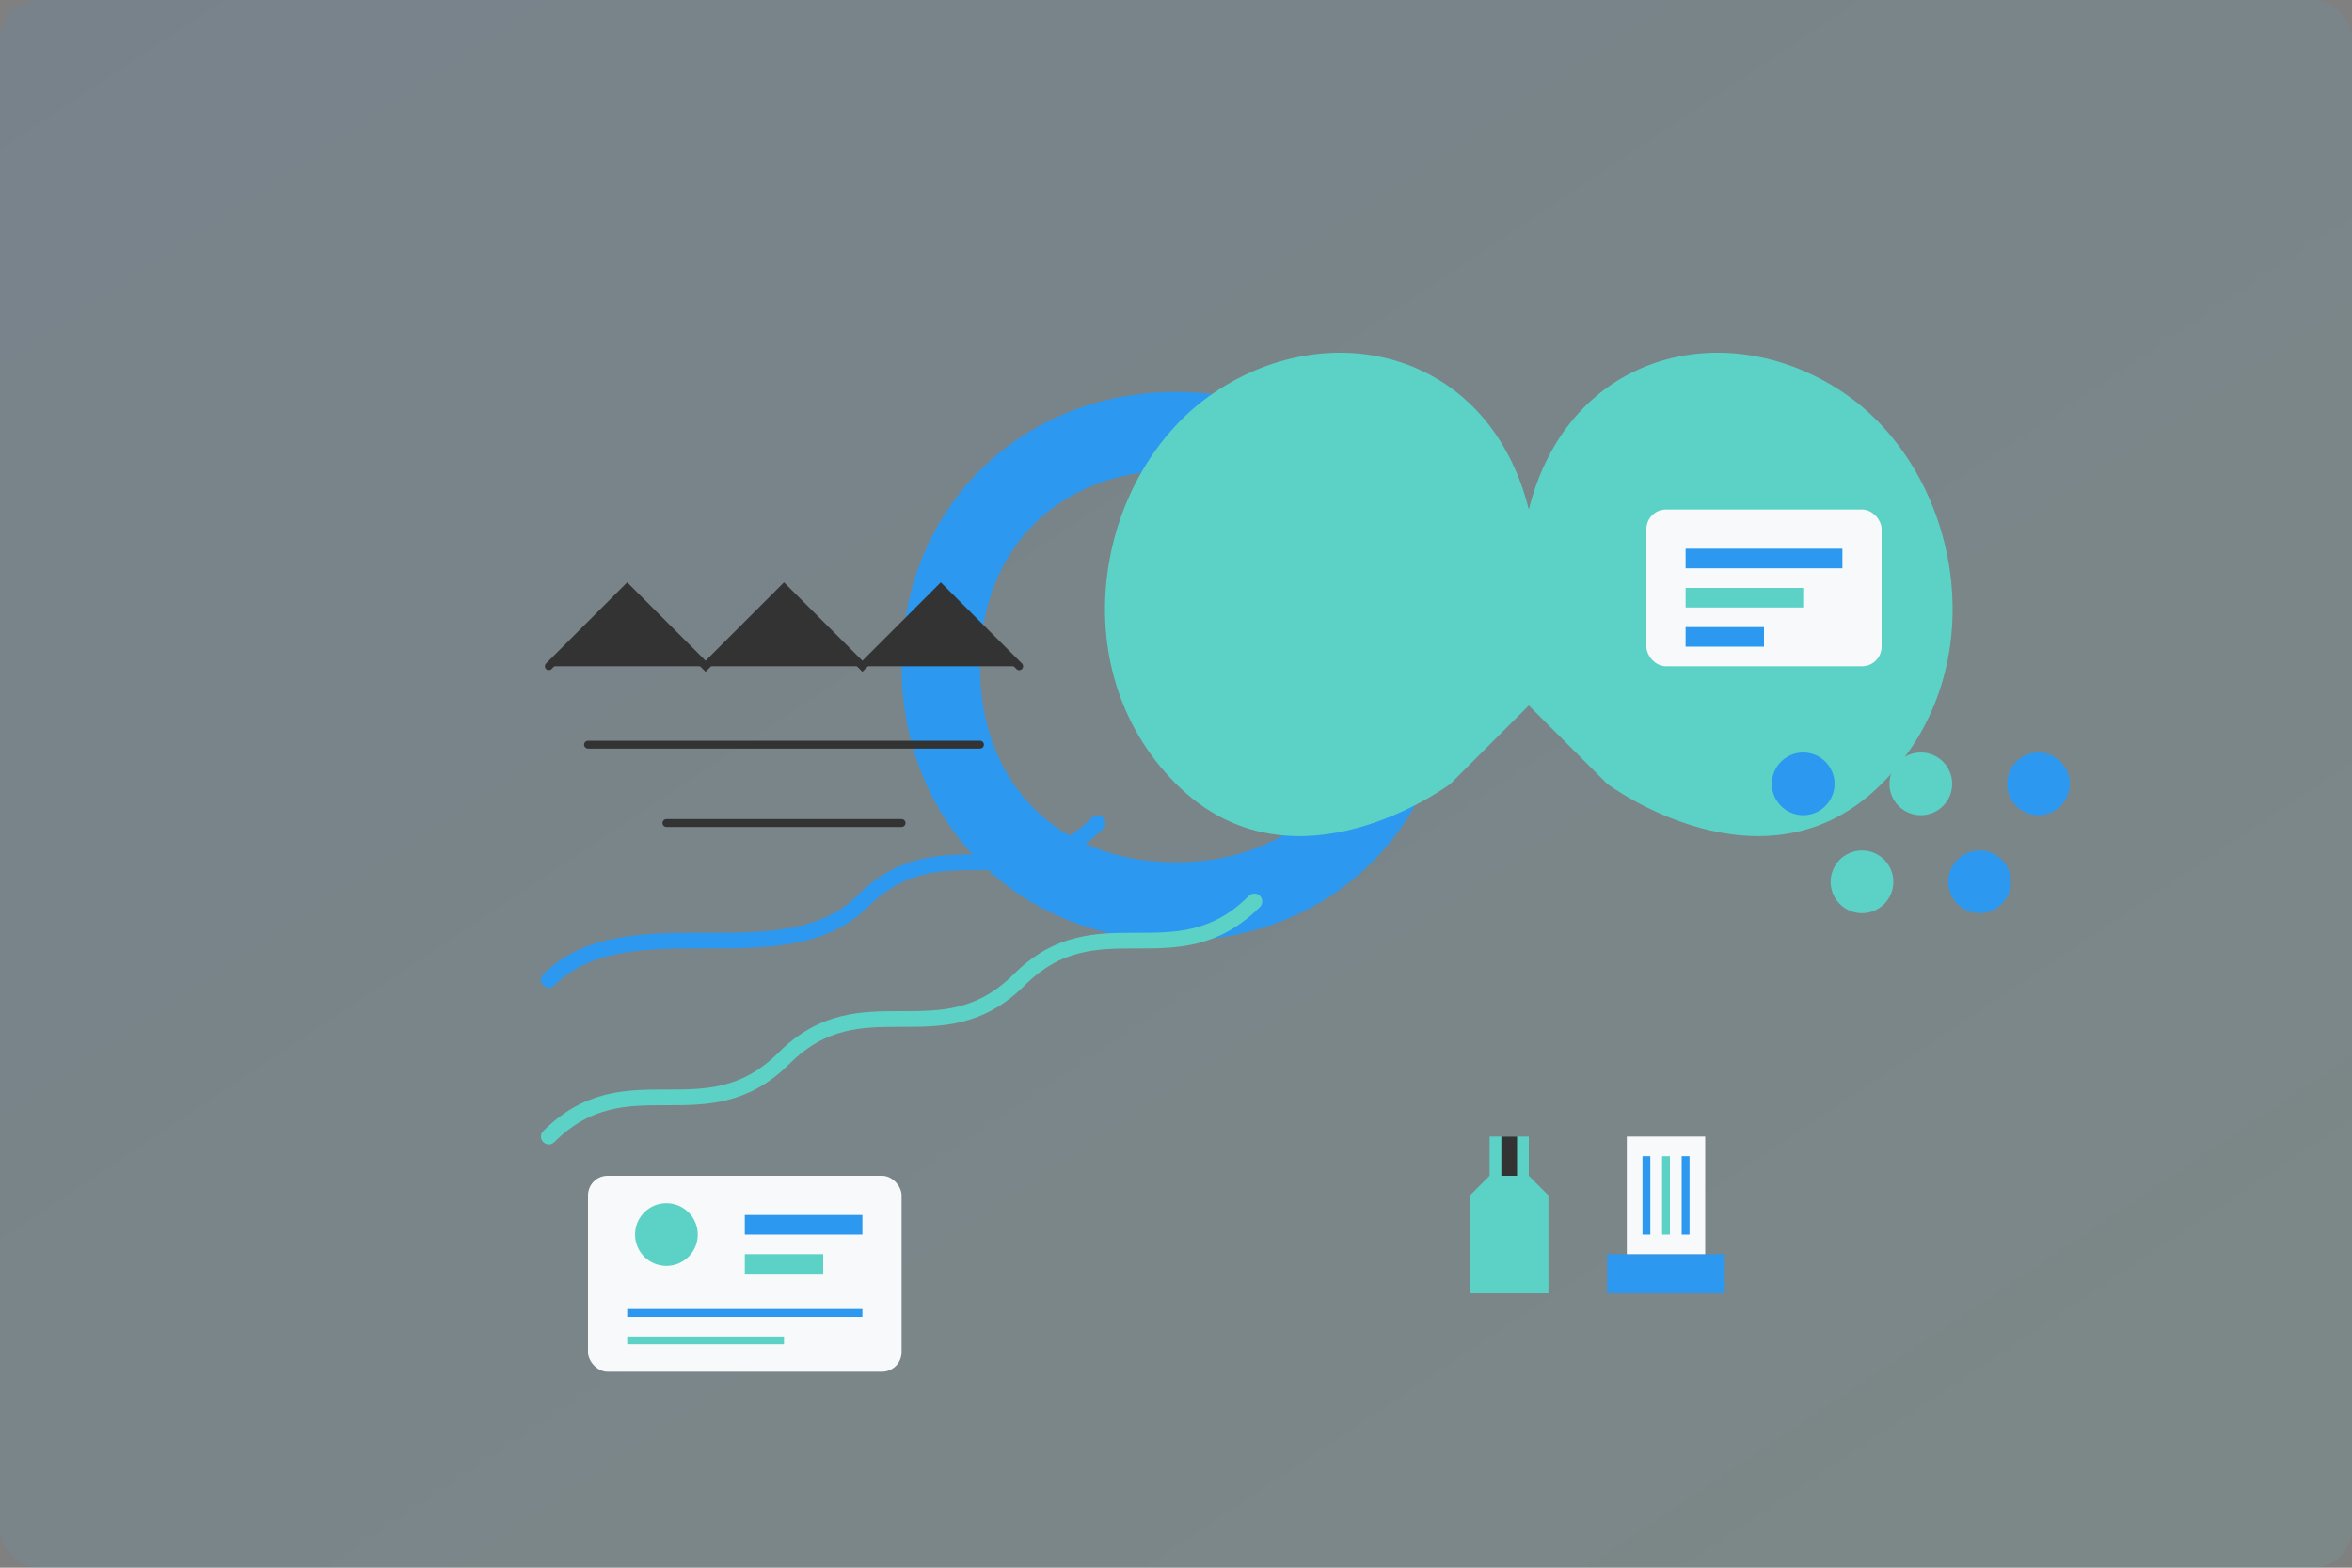
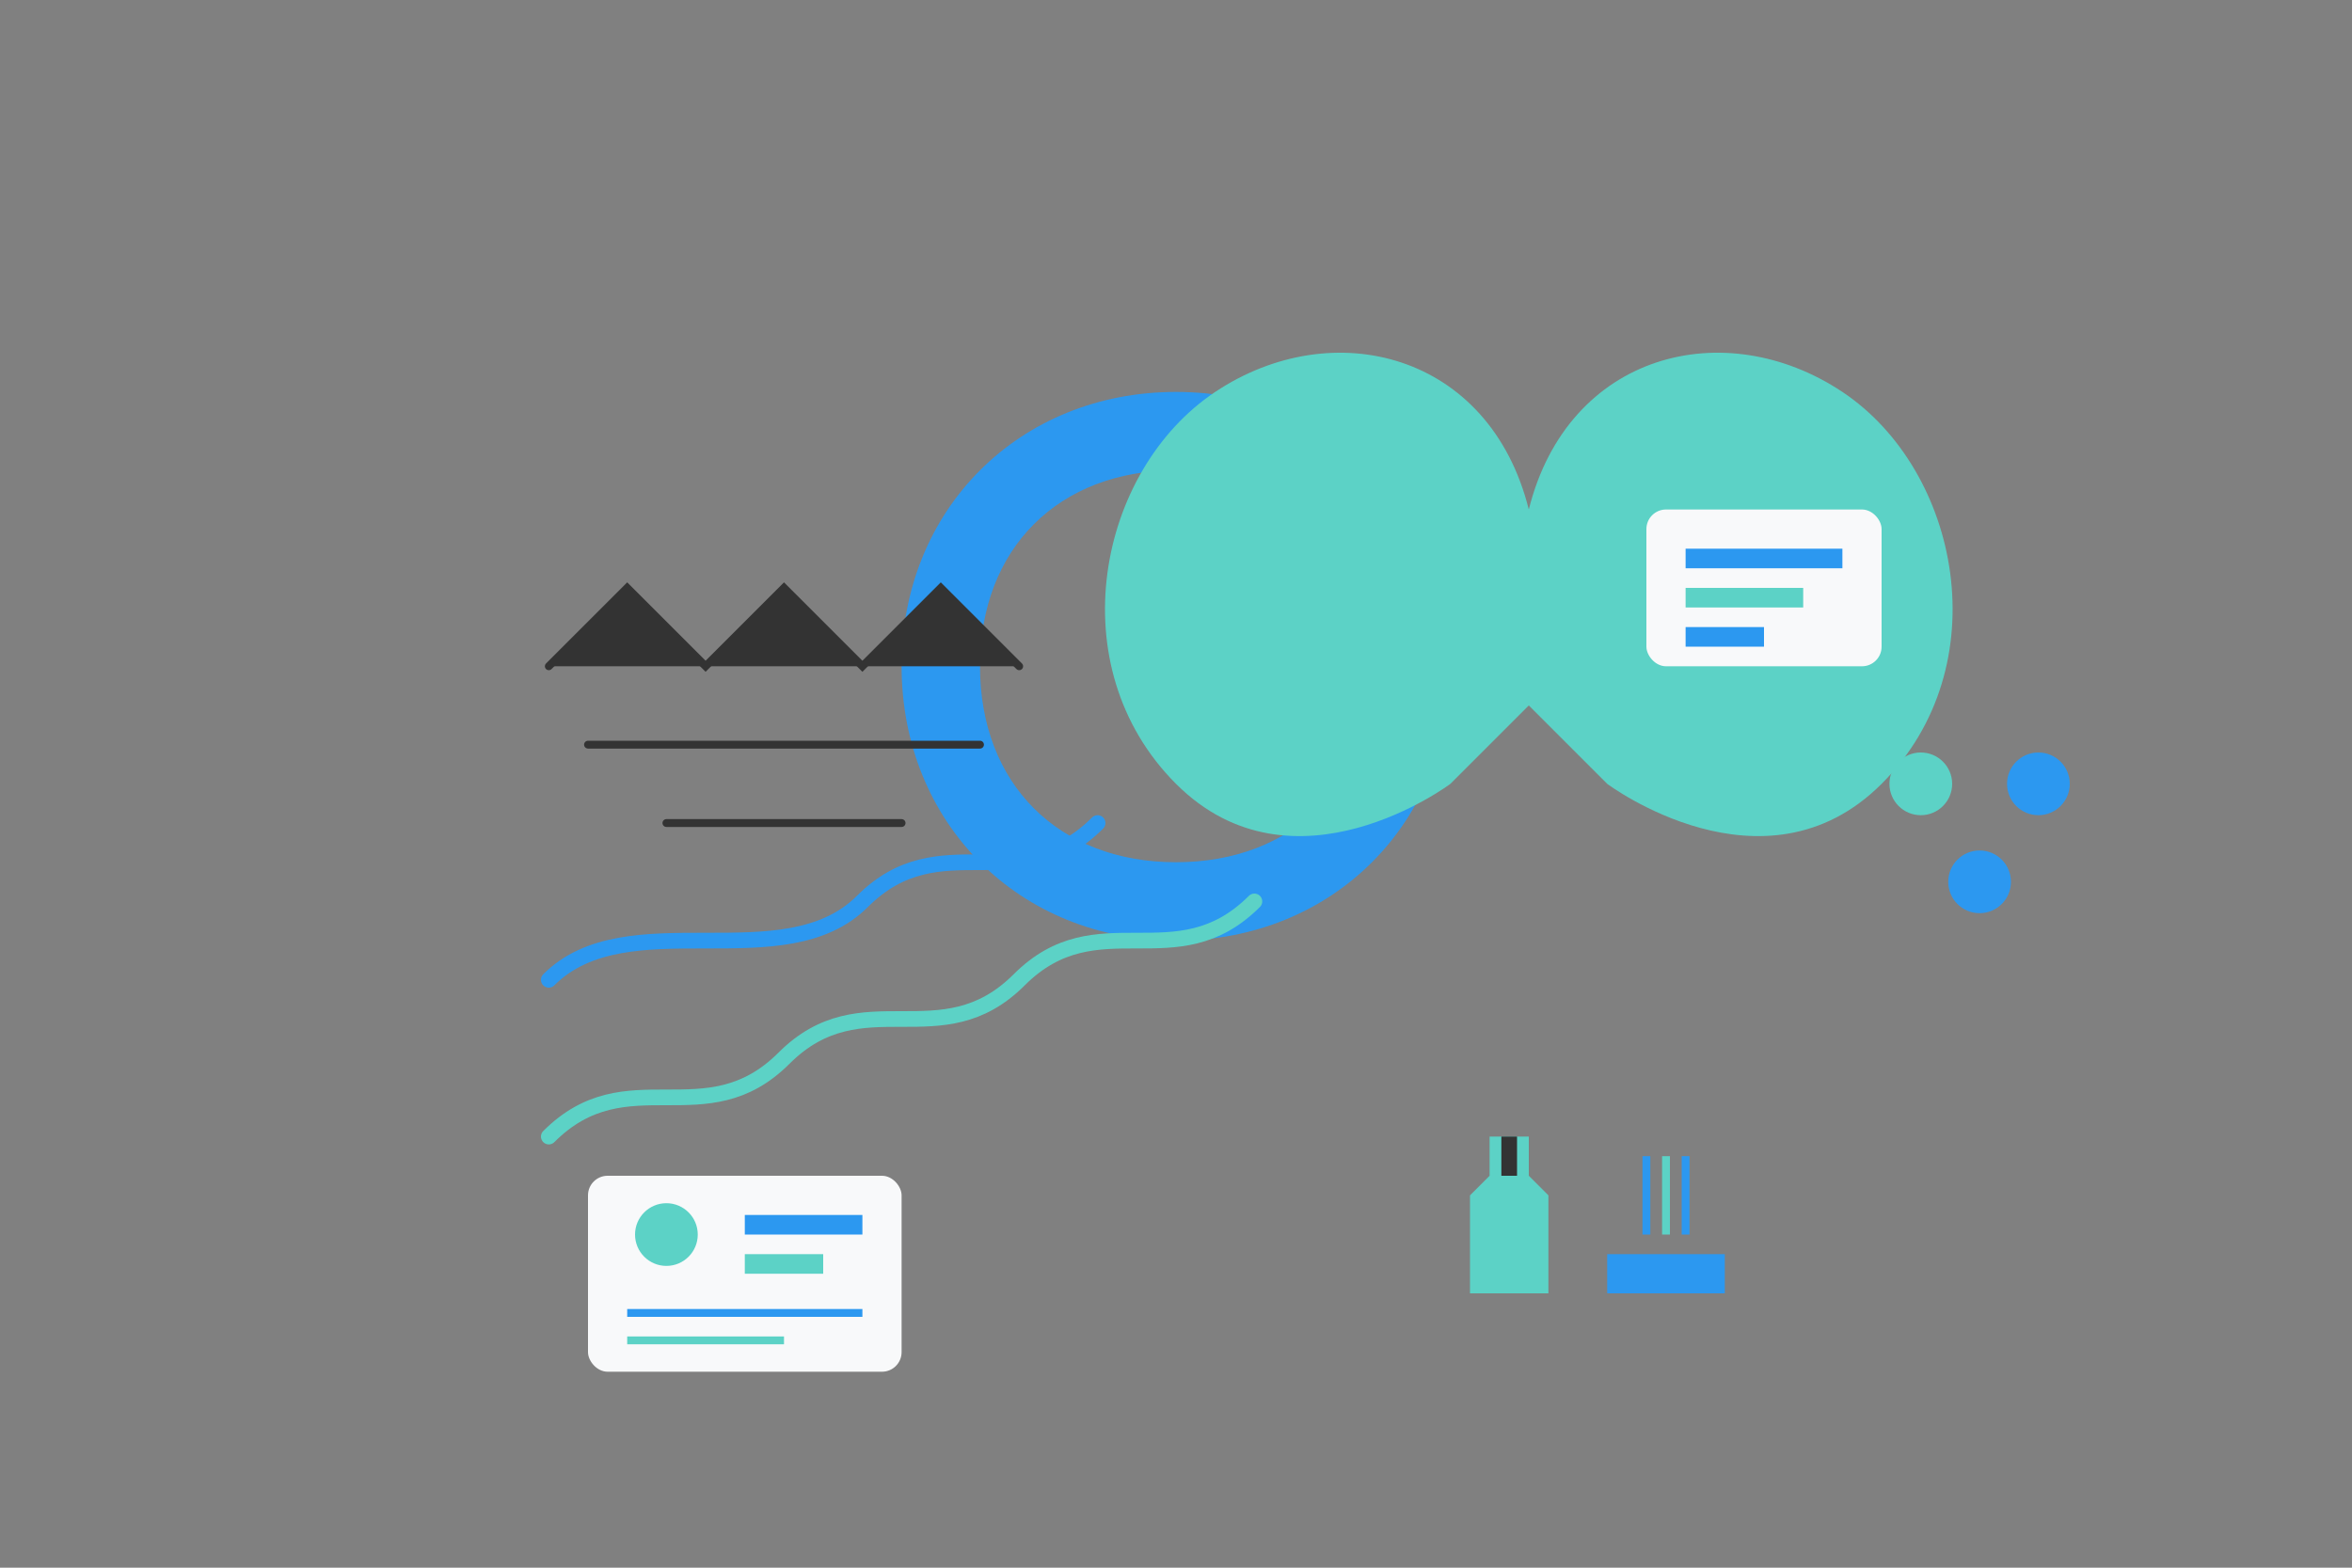
<svg xmlns="http://www.w3.org/2000/svg" width="600" height="400" viewBox="0 0 600 400">
  <rect x="0" y="0" width="600" height="400" fill="#808080" stroke="none" />
  <defs>
    <linearGradient id="heroGradient" x1="0%" y1="0%" x2="100%" y2="100%">
      <stop offset="0%" stop-color="#2c98f0" stop-opacity="0.1" />
      <stop offset="100%" stop-color="#5cd2c6" stop-opacity="0.1" />
    </linearGradient>
  </defs>
-   <rect width="600" height="400" fill="url(#heroGradient)" rx="10" ry="10" />
  <g transform="translate(100, 50)">
    <path fill="#2c98f0" d="M200,50 C240,50 270,80 270,120 C270,160 240,190 200,190 C160,190 130,160 130,120 C130,80 160,50 200,50 Z M200,70 C170,70 150,90 150,120 C150,150 170,170 200,170 C230,170 250,150 250,120 C250,90 230,70 200,70 Z" />
    <path fill="#5cd2c6" d="M310,150 C310,150 350,180 380,150 C410,120 400,70 370,50 C340,30 300,40 290,80 C280,40 240,30 210,50 C180,70 170,120 200,150 C230,180 270,150 270,150 L290,130 L310,150 Z" />
    <g transform="translate(0, 20)">
      <path fill="#333333" d="M40,100 L60,80 L80,100 L100,80 L120,100 L140,80 L160,100 M50,120 L150,120 M70,140 L130,140" stroke="#333333" stroke-width="2" stroke-linecap="round" />
      <path fill="none" stroke="#2c98f0" stroke-width="4" stroke-linecap="round" d="M40,180 C60,160 100,180 120,160 C140,140 160,160 180,140" />
      <path fill="none" stroke="#5cd2c6" stroke-width="4" stroke-linecap="round" d="M40,220 C60,200 80,220 100,200 C120,180 140,200 160,180 C180,160 200,180 220,160" />
    </g>
    <g transform="translate(350, 140)">
-       <circle cx="10" cy="10" r="8" fill="#2c98f0" />
      <circle cx="40" cy="10" r="8" fill="#5cd2c6" />
      <circle cx="70" cy="10" r="8" fill="#2c98f0" />
-       <circle cx="25" cy="35" r="8" fill="#5cd2c6" />
      <circle cx="55" cy="35" r="8" fill="#2c98f0" />
    </g>
    <g transform="translate(320, 80)">
      <rect x="0" y="0" width="60" height="40" fill="#f8f9fa" rx="5" ry="5" />
      <rect x="10" y="10" width="40" height="5" fill="#2c98f0" />
      <rect x="10" y="20" width="30" height="5" fill="#5cd2c6" />
      <rect x="10" y="30" width="20" height="5" fill="#2c98f0" />
    </g>
    <g transform="translate(50, 250)">
      <rect x="0" y="0" width="80" height="50" fill="#f8f9fa" rx="5" ry="5" />
      <circle cx="20" cy="15" r="8" fill="#5cd2c6" />
      <rect x="40" y="10" width="30" height="5" fill="#2c98f0" />
      <rect x="40" y="20" width="20" height="5" fill="#5cd2c6" />
      <line x1="10" y1="35" x2="70" y2="35" stroke="#2c98f0" stroke-width="2" />
      <line x1="10" y1="42" x2="50" y2="42" stroke="#5cd2c6" stroke-width="2" />
    </g>
    <g transform="translate(260, 240)">
      <path fill="#5cd2c6" d="M20,0 L30,0 L30,10 L35,15 L35,40 L15,40 L15,15 L20,10 Z" />
      <rect x="23" y="0" width="4" height="10" fill="#333333" />
      <rect x="50" y="30" width="30" height="10" fill="#2c98f0" />
-       <rect x="55" y="0" width="20" height="30" fill="#f8f9fa" />
      <line x1="60" y1="5" x2="60" y2="25" stroke="#2c98f0" stroke-width="2" />
      <line x1="65" y1="5" x2="65" y2="25" stroke="#5cd2c6" stroke-width="2" />
      <line x1="70" y1="5" x2="70" y2="25" stroke="#2c98f0" stroke-width="2" />
    </g>
  </g>
</svg>